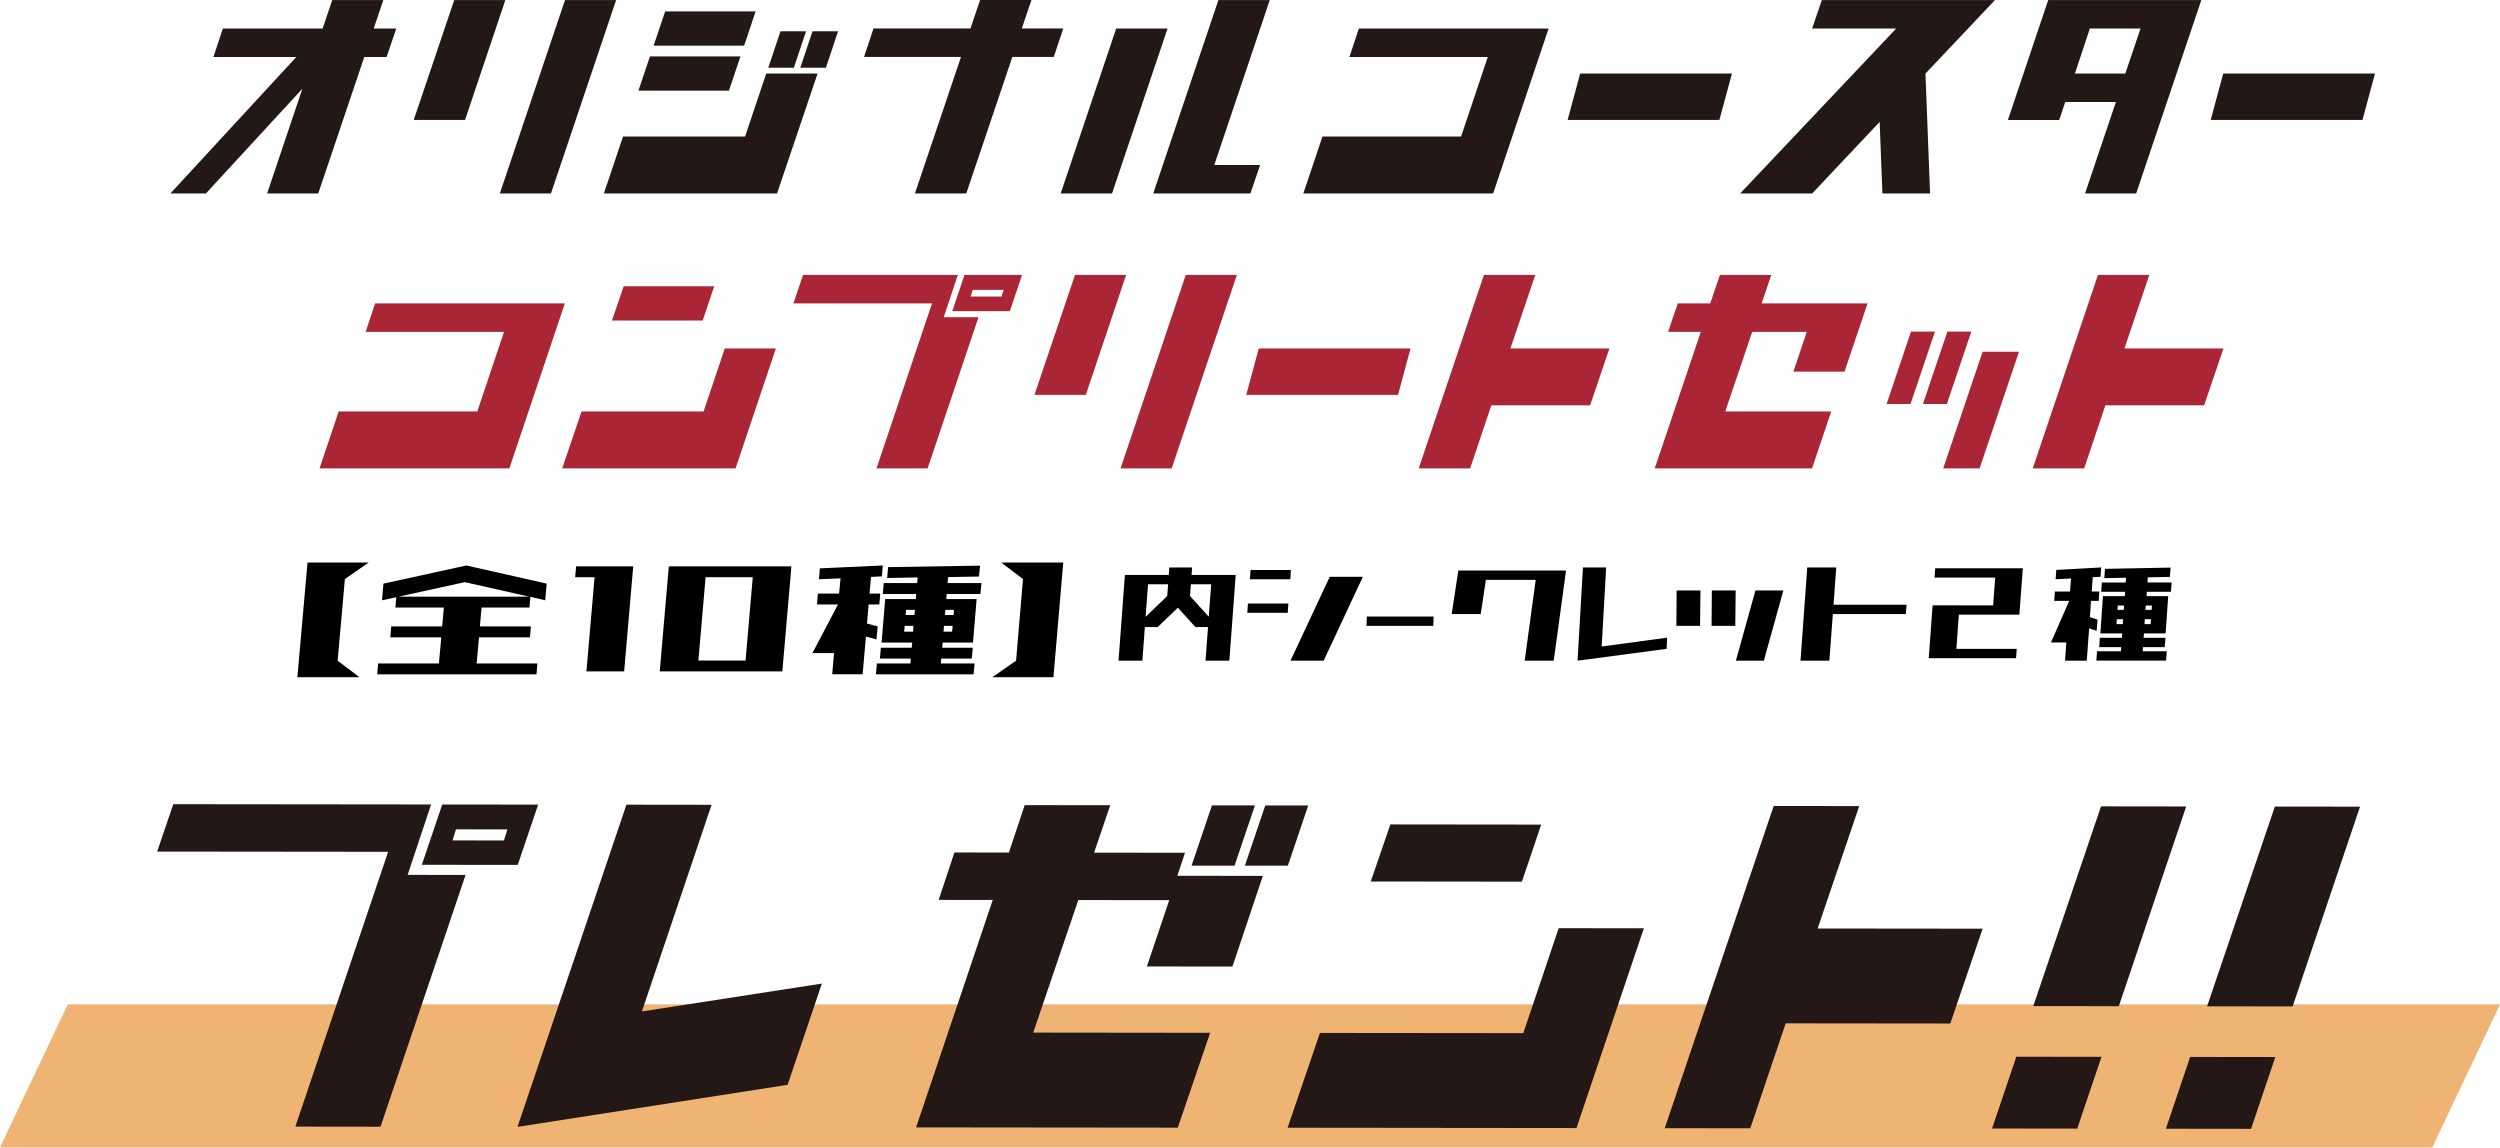
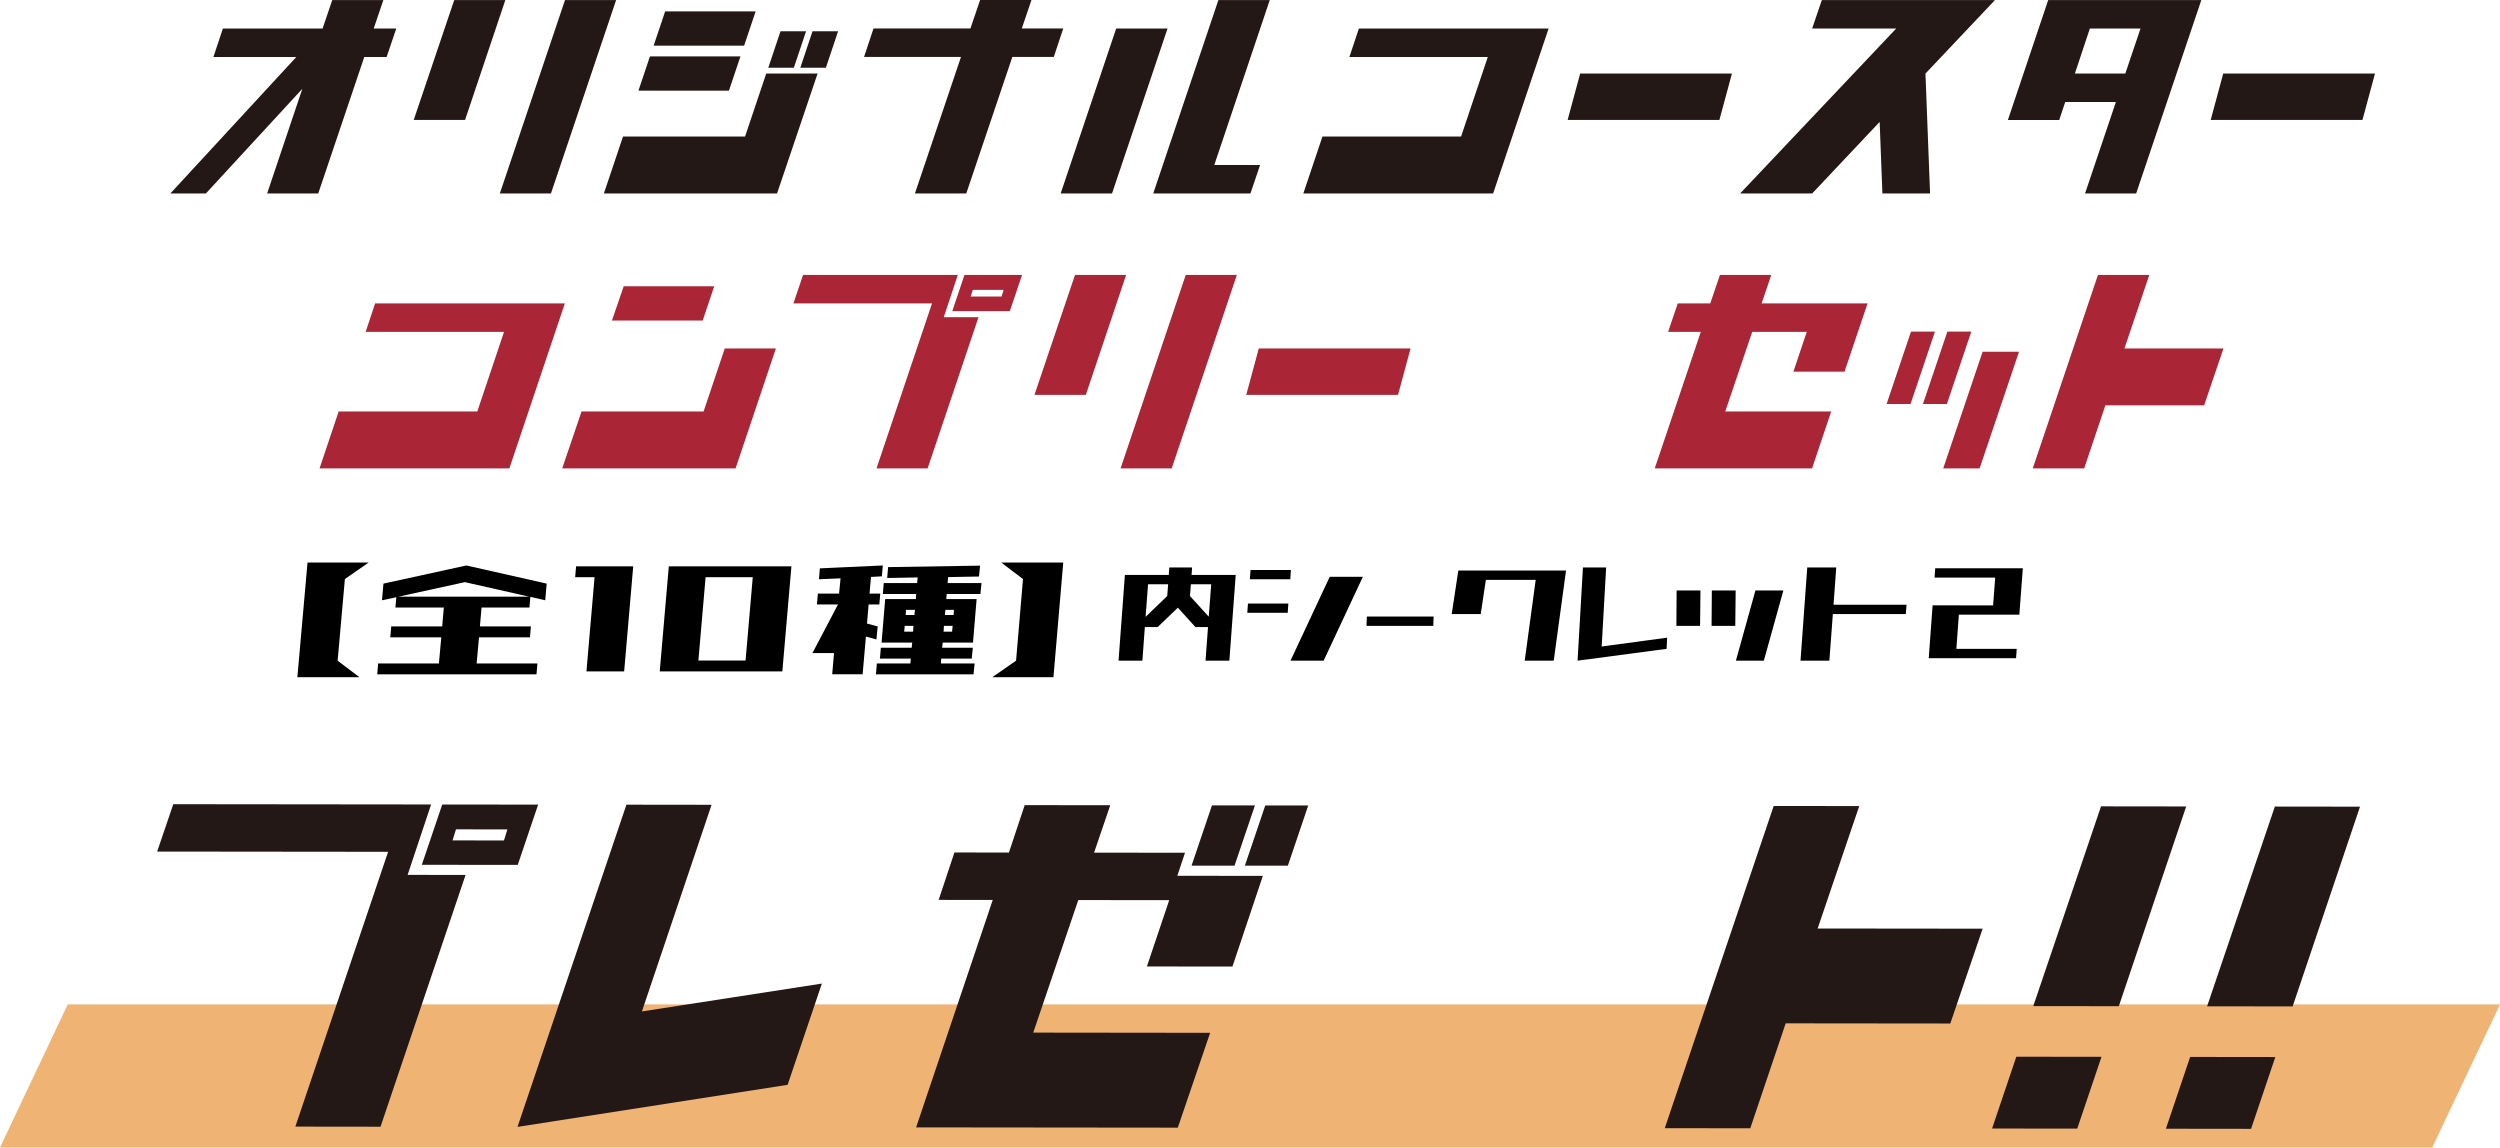
<svg xmlns="http://www.w3.org/2000/svg" id="_レイヤー_2" version="1.1" viewBox="0 0 716.53 328.89">
  <defs>
    <style>
      .st0 {
        fill: #e58016;
        isolation: isolate;
        opacity: .6;
      }

      .st1 {
        fill: #231815;
      }

      .st2 {
        fill: #aa2536;
      }
    </style>
  </defs>
  <g id="CP_de">
    <polygon class="st0" points="0 328.89 697.11 328.89 716.53 287.87 19.42 287.87 0 328.89" />
    <g>
      <path class="st1" d="M48.83,55.45l36.1-39.12h-23.76l2.71-8.16h28.58L95.23.01h14.65l-2.77,8.16h6.47l-2.77,8.16h-6.4l-13.2,39.12h-14.65l10.1-30.01-27.65,30.01h-10.18Z" />
      <path class="st1" d="M118.58,34.38L130.19.01h14.65l-11.55,34.37h-14.72.01ZM143.26,55.45L161.94.01h14.65l-18.68,55.44h-14.65Z" />
      <path class="st1" d="M173.08,55.45l5.48-16.31h34.98l6.07-18.06h14.72l-11.62,34.37s-49.63,0-49.63 0ZM182.98,25.99h25.94l3.3-9.82h-25.94l-3.3,9.82ZM187.34,13.08h25.94l3.3-9.82h-25.94l-3.3,9.82ZM220.2,19.41l3.5-10.45h7.33l-3.5,10.45h-7.33ZM229.38,19.41l3.5-10.45h7.33l-3.5,10.45h-7.33Z" />
      <path class="st1" d="M247.65,16.32l2.71-8.16h27.78l2.77-8.16h14.72l-2.77,8.16h11.88l-2.71,8.16h-11.88l-13.2,39.12h-14.72l13.2-39.12h-27.78l-0-0Z" />
      <path class="st1" d="M304,55.45l15.91-47.28h14.72l-15.91,47.28h-14.72ZM330.53,55.45L349.21.01h14.72l-15.9,47.28h13.13l-2.77,8.16h-27.86Z" />
      <path class="st1" d="M373.55,55.45l5.48-16.31h39.73l7.66-22.81h-39.66l2.71-8.16h54.38l-15.9,47.28h-54.38l-.02 0Z" />
      <path class="st1" d="M492.8,34.38h-43.5l3.59-13.3h43.5l-3.59,13.3Z" />
      <path class="st1" d="M498.74,55.45l44.74-47.28h-24.09L522.16.01h49.63l-19.93,21.07,1.32,34.37h-13.66l-.79-20.51-19.34,20.51h-20.66l.01-0Z" />
      <path class="st1" d="M575.49,34.38L587.04.01h43.89l-18.68,55.44h-14.65l8.84-26.21h-14.52l-1.72,5.15h-14.72l.01-.01ZM594.69,21.08h14.45l4.36-12.91h-14.52l-4.29,12.91Z" />
      <path class="st1" d="M677.11,34.38h-43.5l3.59-13.3h43.5l-3.59,13.3Z" />
      <path class="st2" d="M91.59,134.24l5.48-16.31h39.73l7.66-22.81h-39.66l2.71-8.16h54.38l-15.9,47.28h-54.4Z" />
      <path class="st2" d="M161.14,134.24l5.54-16.31h34.98l6.07-18.06h14.65l-11.55,34.37h-49.69 0ZM175.4,91.87h26l3.3-9.82h-25.94l-3.37,9.82h.01Z" />
      <path class="st2" d="M230.17,78.8h44.35l-4.03,12.12h9.96l-14.58,43.32h-14.65l15.91-47.28h-39.73l2.77-8.16-0-0ZM276.43,78.8h16.5l-3.5,10.38h-16.5l3.5-10.38ZM287.06,84.98l.59-1.9h-8.84l-.59,1.9h8.84Z" />
      <path class="st2" d="M296.49,113.17l11.62-34.37h14.65l-11.55,34.37h-14.72ZM321.17,134.24l18.68-55.44h14.65l-18.68,55.44h-14.65Z" />
      <path class="st2" d="M400.69,113.17h-43.5l3.59-13.3h43.5l-3.59,13.3Z" />
-       <path class="st2" d="M406.63,134.24l18.68-55.44h14.72l-7.13,21.07h28.38l-5.54,16.31h-28.31l-6.07,18.06h-14.73Z" />
      <path class="st2" d="M474.27,134.24l13.2-39.12h-9.37l2.77-8.16h9.31l2.77-8.16h14.72l-2.77,8.16h30.36l-6.6,19.56h-14.65l3.83-11.4h-15.64l-7.72,22.81h30.36l-5.48,16.31h-45.09Z" />
      <path class="st2" d="M547.72,95.04h6.86l-7,20.75h-6.86l7-20.75ZM558.14,95.04h6.86l-7,20.75h-6.86l7-20.75ZM568.24,100.82h10.43l-11.29,33.42h-10.43l11.29-33.42Z" />
      <path class="st2" d="M582.62,134.24l18.68-55.44h14.72l-7.13,21.07h28.38l-5.54,16.31h-28.31l-6.07,18.06h-14.73Z" />
    </g>
    <g>
      <path class="st1" d="M49.66,230.49l73.9.08-6.73,20.18,16.61.02-24.38,72.16-24.41-.03,26.59-78.76-66.2-.07,4.63-13.59-.01.01ZM126.75,230.58l27.49.03-5.85,17.28-27.49-.03,5.85-17.28ZM144.44,240.89l.99-3.17-14.74-.02-.99,3.17,14.74.02Z" />
      <path class="st1" d="M148.32,322.98l31.22-92.35,24.41.03-19.97,59.23,51.58-7.99-9.82,29.02-77.43,12.06h.01Z" />
      <path class="st1" d="M284.54,257.94l-15.51-.02,4.52-13.59,15.62.02,4.52-13.59,24.52.03-4.63,13.59,26.06.03-2.21,6.6,24.52.03-8.72,25.99-24.52-.03,6.4-19-26.06-.03-12.91,37.99,50.7.06-9.27,27.18-75-.08,21.96-65.17.01-.01ZM353.83,248.12l5.85-17.28h-12.32l-5.85,17.27h12.32v.01ZM369.11,248.13l5.85-17.28h-12.32l-5.85,17.27h12.32v.01Z" />
-       <path class="st1" d="M369.04,323.23l9.27-27.18,58.28.06,10.15-30.08,24.41.03-19.31,57.25-82.81-.09.01.01ZM392.87,252.65l43.33.05,5.52-16.36-43.22-.05-5.63,16.36Z" />
      <path class="st1" d="M477.14,323.35l31.22-92.35,24.52.03-11.92,35.09,47.29.05-9.27,27.18-47.18-.05-10.15,30.08-24.52-.03.01 0Z" />
      <path class="st1" d="M570.95,323.45l6.95-20.58,24.41.03-6.95,20.58-24.41-.03ZM582.76,288.36l19.42-57.25,24.41.03-19.31,57.25-24.52-.03h0Z" />
      <path class="st1" d="M620.77,323.51l6.95-20.58,24.41.03-6.95,20.58-24.41-.03ZM632.58,288.42l19.42-57.25,24.41.03-19.31,57.25-24.52-.03h0Z" />
    </g>
    <g>
      <g>
        <path d="M85.23,194.09l2.91-32.86h17.52l-6.81,4.73-2.08,23.4,6.24,4.73h-17.78v0Z" />
        <path d="M113.33,174.13l.26-2.96-4.11.88.42-4.78,23.76-5.2,23.03,5.2-.42,4.78-4.26-.99-.26,3.07h-13.73l-.47,5.41h14.61l-.26,3.12h-14.61l-.68,7.49h17.42l-.26,3.12h-45.65l.26-3.12h17.42l.68-7.49h-14.61l.26-3.12h14.61l.47-5.41h-13.88ZM151.65,171.01l-18.41-4.16-19.03,4.16h37.44Z" />
        <path d="M164.85,165.44l.26-3.12h16.12l-.26,3.12h-16.12ZM168.08,192.43l2.6-30.1h10.81l-2.6,30.1h-10.81Z" />
        <path d="M189.09,192.43l2.6-30.1h10.81l-2.6,30.1h-10.81ZM189.09,192.43l.31-3.12h34.42l-.26,3.12h-34.47ZM191.9,165.44l.26-3.12h34.42l-.26,3.12h-34.42ZM213.42,192.43l2.6-30.1h10.81l-2.6,30.1h-10.81Z" />
        <path d="M238.52,193.26l.52-6.08h-6.19l7.33-13.93h-6.03l.26-3.12h6.08l.42-4.37-6.19.26.26-3.12,18.04-.83-.26,3.12-3.12.16-.42,4.78h3.07l-.26,3.12h-3.07l-.47,5.46,3.07.83-.36,3.74-3.02-.83-.94,10.81h-8.73.01ZM253.03,170.23l.26-3.12h9.57l.16-1.61-8.74.16.26-3.12,26.36-.42-.31,3.12-8.84.16-.16,1.72h9.72l-.31,3.12h-9.67l-.1,1.46h8.68l-1.04,12.48h-8.68l-.16,1.46h8.79l-.31,3.12h-8.74l-.1,1.4h9.67l-.31,3.12h-27.97l.26-3.12h9.62l.1-1.4h-8.84l.26-3.12h8.84l.16-1.46h-8.79l1.04-12.48h8.79l.1-1.46h-9.57v-.01ZM261.71,181.04l.1-1.66h-2.5l-.16,1.66h2.56ZM259.68,174.8l-.1,1.46h2.5l.16-1.46h-2.56ZM273.04,179.38h-2.5l-.1,1.66h2.44l.16-1.66ZM273.41,174.8h-2.44l-.16,1.46h2.5l.1-1.46Z" />
        <path d="M304.74,161.23l-2.81,32.86h-17.52l6.81-4.73,1.98-23.4-6.24-4.73h17.78l-0-0Z" />
      </g>
      <g>
        <path d="M345.52,189.35l.71-9.62h-3.6l-5.04-5.56-5.79,5.56h-3.67l-.71,9.62h-6.83l1.82-24.57h12.58l.15-2.14h6.53l-.15,2.14h12.65l-1.82,24.57h-6.83 0ZM329.05,167.45l-.71,9.35,6.2-5.97.26-3.38h-5.75ZM347.15,167.45h-5.83l-.26,3.38,5.38,5.92.71-9.3Z" />
        <path d="M357.49,175.64l.19-2.67h11.58l-.19,2.67h-11.58ZM358.23,166.03l.19-2.67h11.57l-.18,2.67h-11.58ZM369.88,189.35l11.24-24.04h9.5l-11.24,24.04h-9.5Z" />
        <path d="M391.65,179.38l.11-2.67h19.14l-.11,2.67h-19.14 0Z" />
        <path d="M437,189.35l3.15-23.15h-14.28l-1.48,9.79h-8.31l1.89-12.46h30.87l-3.52,25.82h-8.32Z" />
        <path d="M453.69,162.64h6.65l-1.28,22.66,18.76-2.54-.15,3.21-25.52,3.38,1.54-26.71-0-0Z" />
        <path d="M480.47,179.38l.07-10.15h6.83l-.11,10.15h-6.79ZM490.56,179.38l.07-10.15h6.83l-.11,10.15h-6.79ZM497.53,189.35l5.6-20.12h8.01l-5.6,20.12h-8.01Z" />
        <path d="M516.05,189.35l1.93-26.71h8.31l-.78,10.68h20.92l-.19,2.67h-20.92l-1,13.36h-8.27 0Z" />
        <path d="M552.8,188.64l1.11-15.14h7.72l-1.11,15.14h-7.72ZM552.8,188.64l.22-2.67h25l-.19,2.67h-25.04.01ZM554.32,176.18l-.41-2.67h24.45l.41,2.67h-24.45ZM554.47,165.54l.19-2.67h24.93l-.19,2.67h-24.93ZM571.05,176.18l1-13.31h7.72l-1,13.31h-7.72Z" />
-         <path d="M591.87,189.35l.37-5.21h-4.41l5.23-11.93h-4.3l.19-2.67h4.34l.3-3.74-4.42.22.19-2.67,12.87-.71-.19,2.67-2.23.13-.3,4.1h2.19l-.19,2.67h-2.19l-.33,4.67,2.19.71-.26,3.21-2.15-.71-.67,9.26h-6.23l-0.0 0ZM602.22,169.63l.19-2.67h6.83l.11-1.38-6.23.13.19-2.67,18.81-.36-.22,2.67-6.31.13-.11,1.47h6.94l-.22,2.67h-6.9l-.07,1.25h6.2l-.74,10.68h-6.2l-.11,1.25h6.27l-.22,2.67h-6.23l-.07,1.2h6.9l-.22,2.67h-19.96l.19-2.67h6.86l.07-1.2h-6.31l.18-2.67h6.31l.11-1.25h-6.27l.74-10.68h6.27l.07-1.25h-6.83l-.02.01ZM608.42,178.89l.07-1.42h-1.78l-.11,1.42h1.82ZM606.97,173.55l-.07,1.25h1.78l.11-1.25h-1.82ZM616.5,177.47h-1.78l-.07,1.42h1.74l.11-1.42h0ZM616.76,173.55h-1.74l-.11,1.25h1.78l.07-1.25h-0Z" />
      </g>
    </g>
  </g>
</svg>